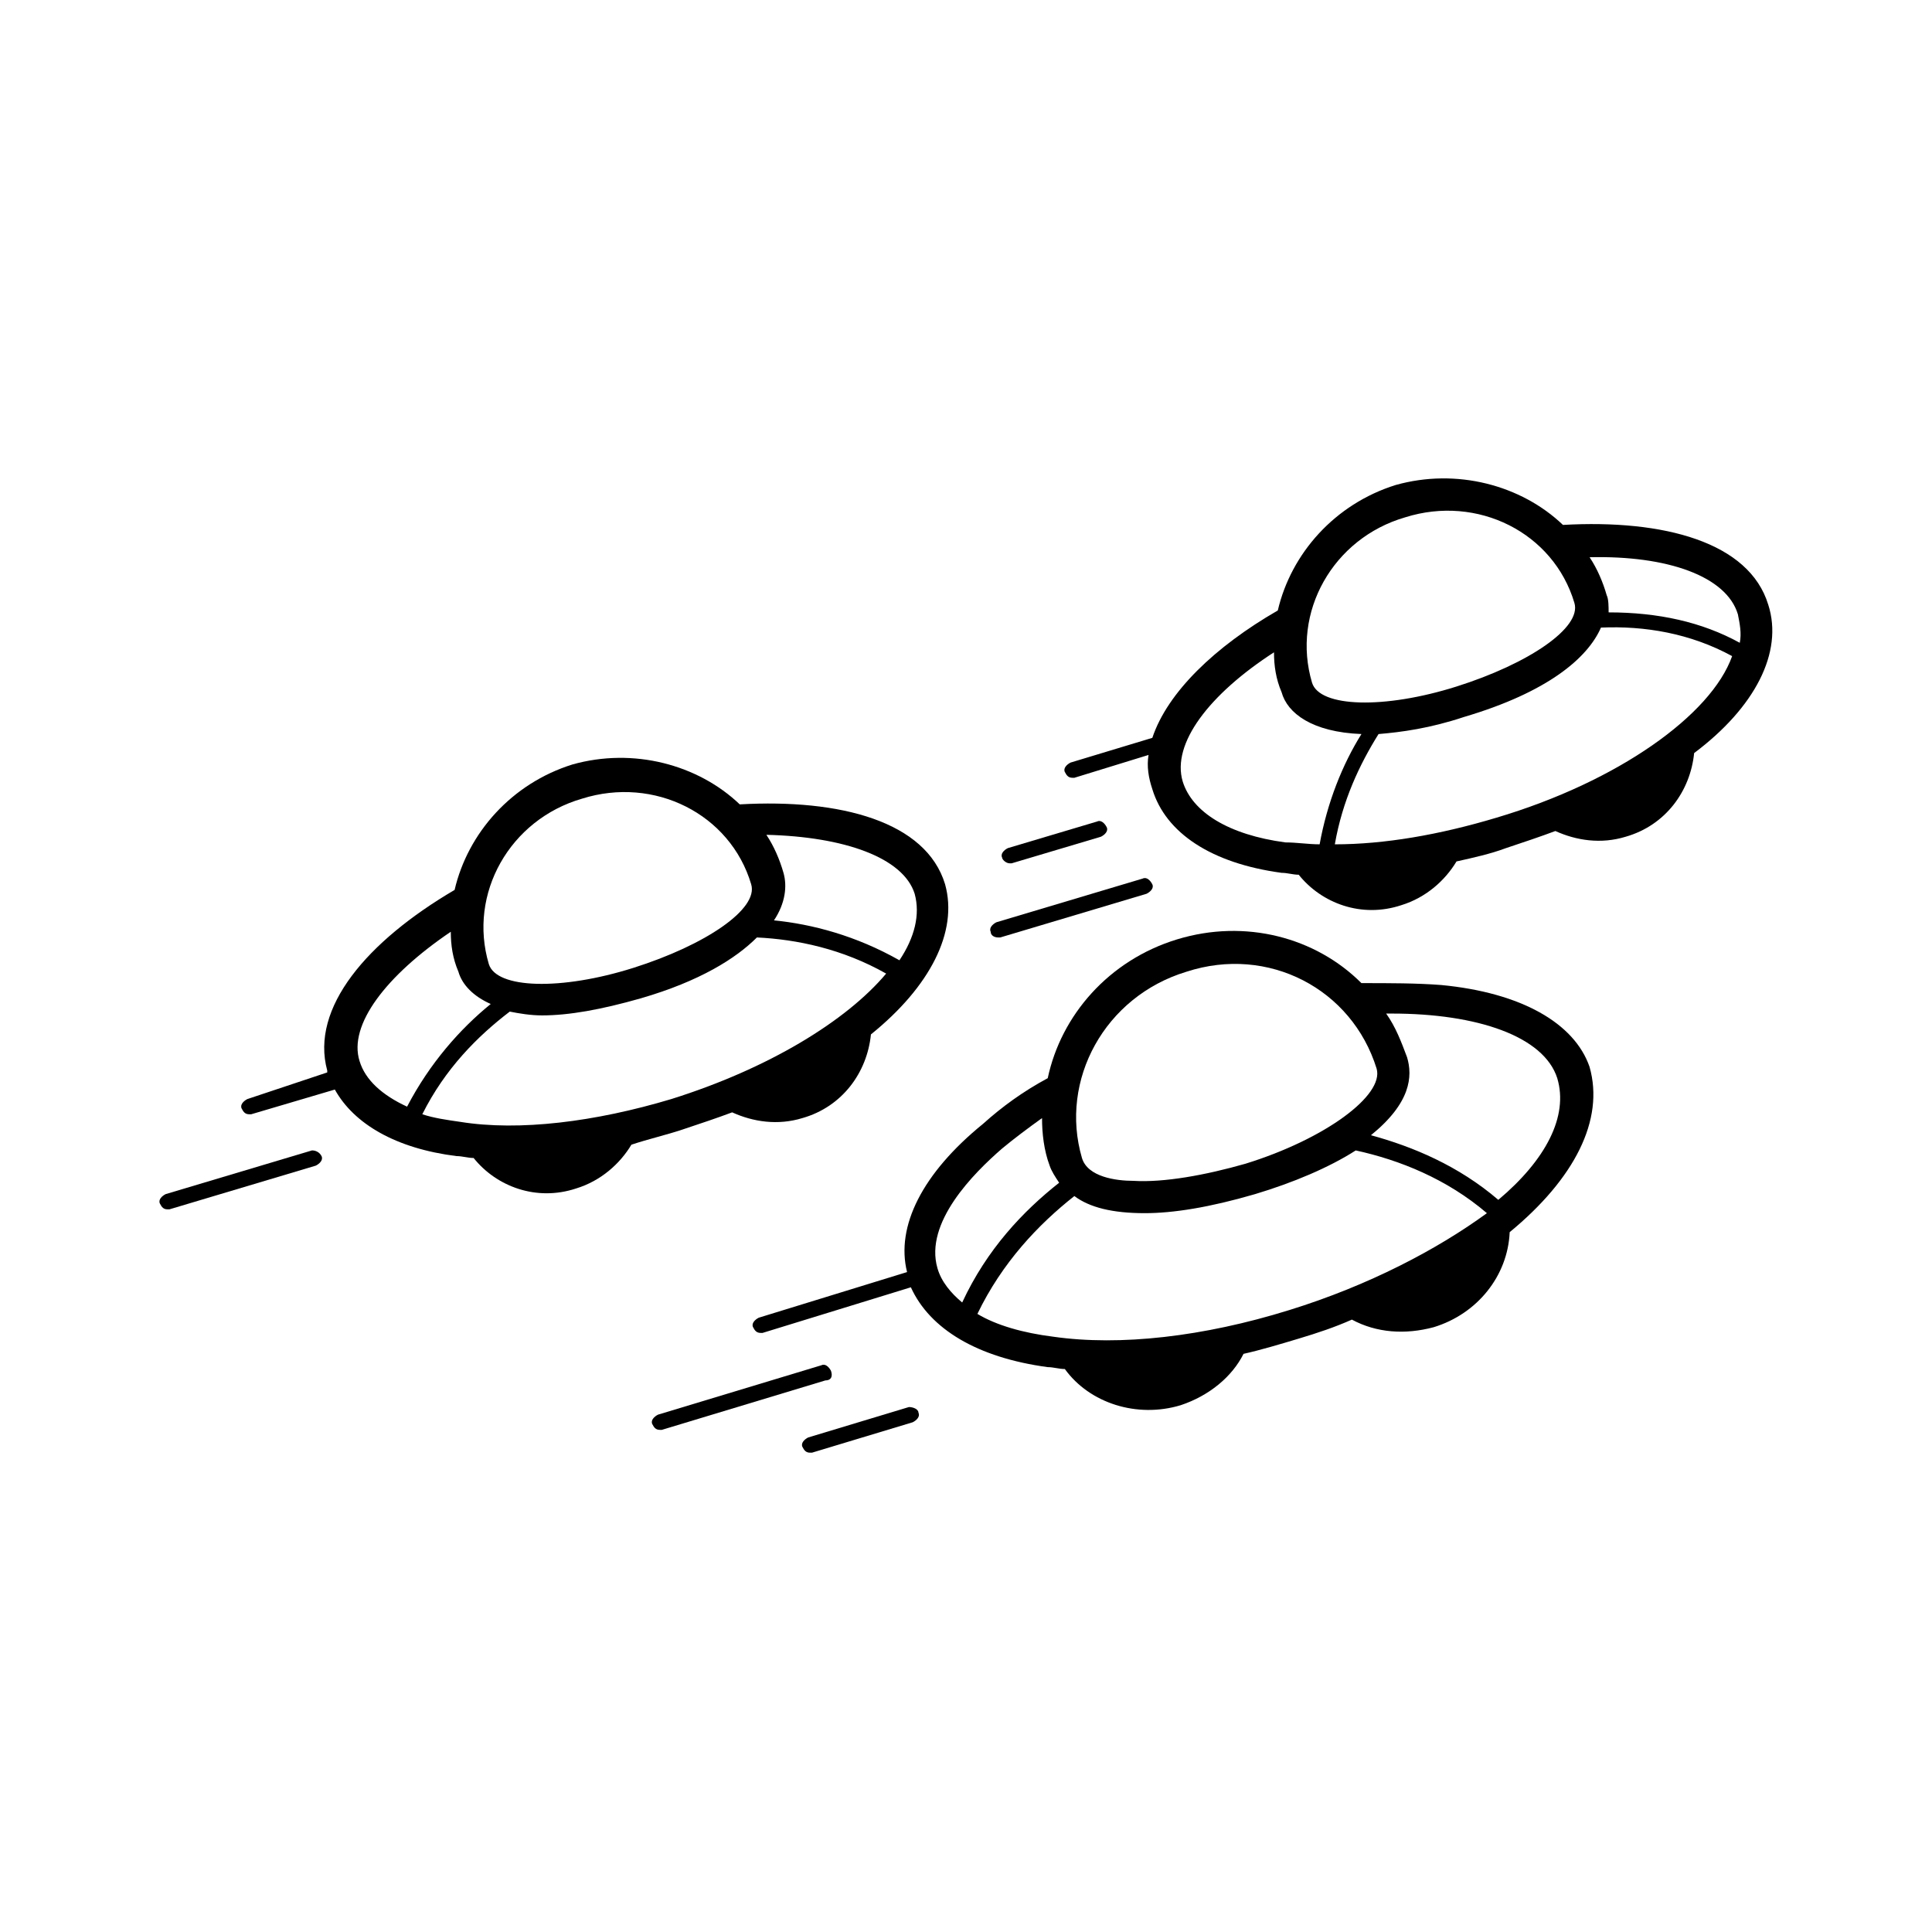
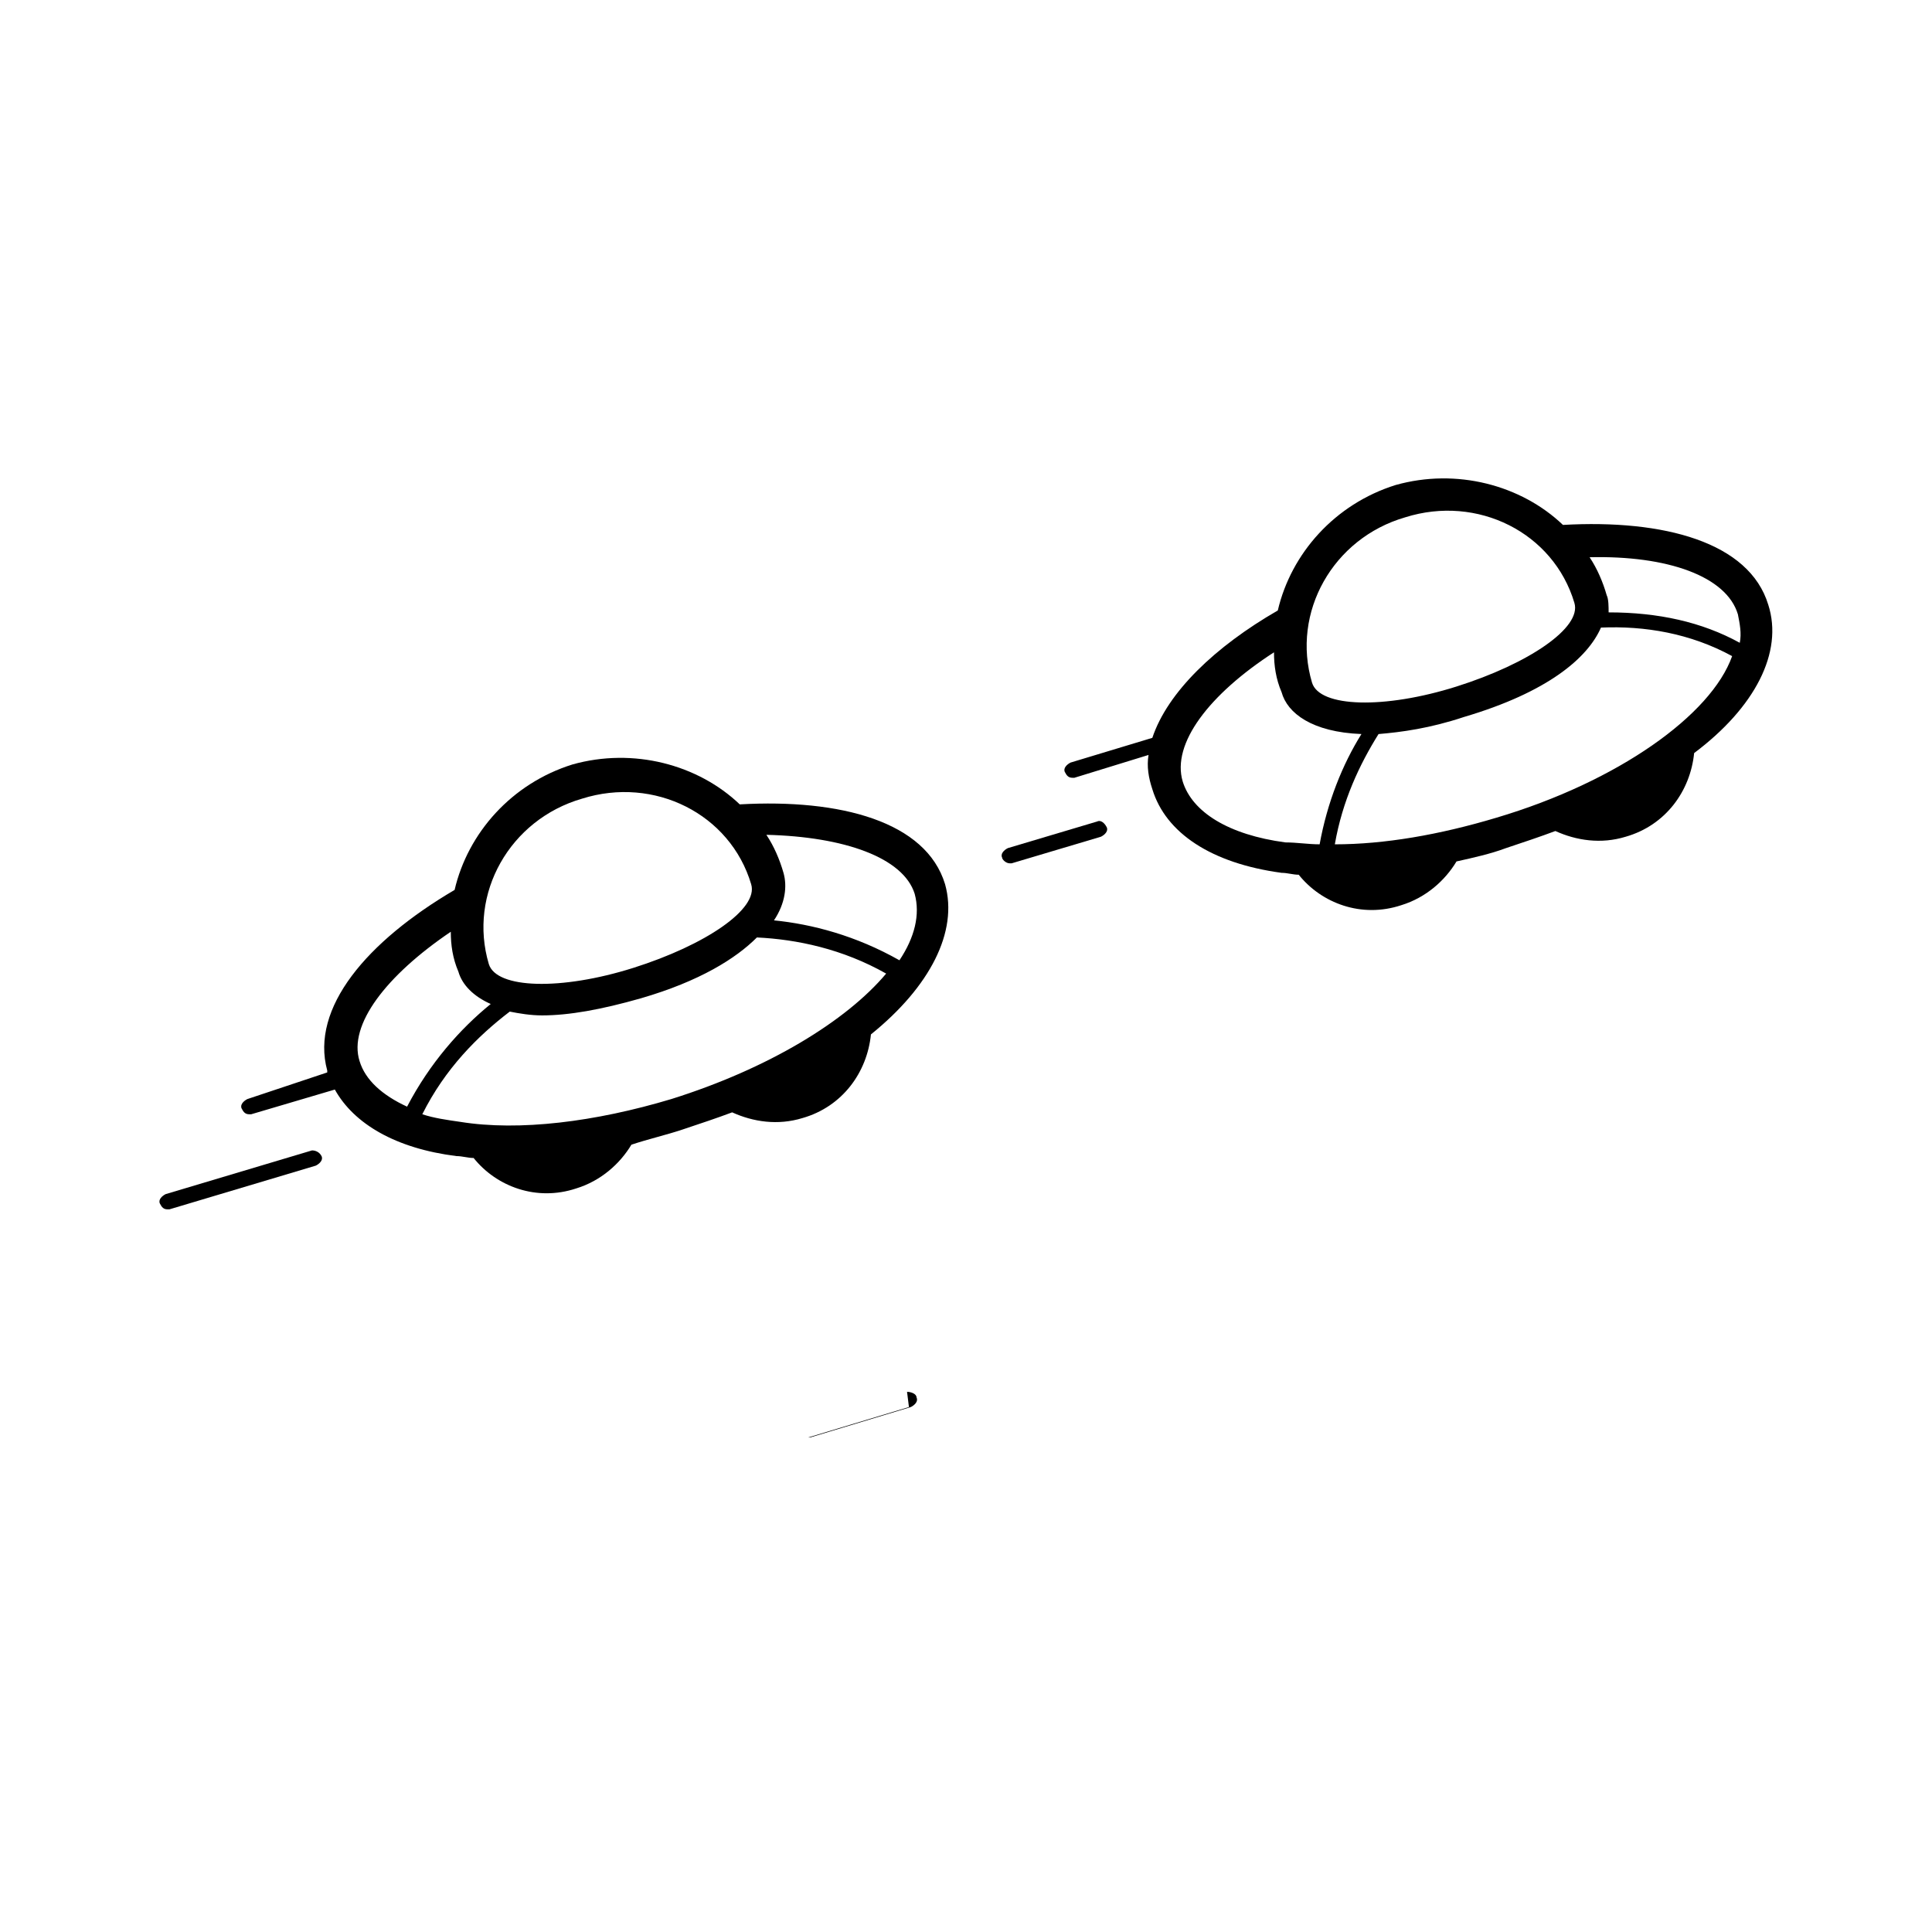
<svg xmlns="http://www.w3.org/2000/svg" fill="#000000" width="800px" height="800px" version="1.1" viewBox="144 144 512 512">
  <g>
-     <path d="m525.95 405.04c-6.551-0.504-13.602-0.504-21.16-0.504-12.09-12.09-30.73-17.129-48.871-11.586-18.137 5.543-30.73 20.152-34.258 36.777-6.551 3.527-12.09 7.559-17.129 12.09-16.121 13.098-23.176 27.207-20.152 39.297l-39.297 12.09c-1.008 0.504-2.016 1.512-1.512 2.519 0.504 1.008 1.008 1.512 2.016 1.512h0.504l39.297-12.09c5.039 11.082 17.633 18.641 36.273 21.16 1.512 0 3.023 0.504 4.535 0.504 6.551 9.07 19.145 13.098 30.73 9.574 7.559-2.519 13.602-7.559 16.625-13.602 4.535-1.008 9.574-2.519 14.609-4.031 5.039-1.512 9.574-3.023 14.105-5.039 6.551 3.527 14.105 4.031 21.664 2.016 11.586-3.527 19.648-13.602 20.152-25.191 17.129-14.105 25.191-29.727 21.16-43.832-4.023-11.586-18.133-19.648-39.293-21.664zm-40.305 86.152c-22.672 7.055-44.84 9.574-62.473 7.055-8.062-1.008-15.113-3.023-20.152-6.047 6.551-13.602 16.121-23.68 25.695-31.234 4.031 3.023 10.078 4.535 18.641 4.535 7.559 0 17.129-1.512 29.223-5.039 10.078-3.023 19.648-7.055 26.703-11.586 11.586 2.519 24.184 7.559 34.762 16.625-13.102 9.57-31.238 19.141-52.398 25.691zm-76.074-42.824c3.023-2.519 7.055-5.543 10.578-8.062 0 4.031 0.504 8.566 2.016 12.594 0.504 1.512 1.512 3.023 2.519 4.535-9.574 7.559-19.145 17.633-25.695 31.738-3.023-2.519-5.543-5.543-6.551-9.07-3.523-12.086 9.578-25.184 17.133-31.734zm99.25-21.16c2.016 7.055-13.602 18.641-34.762 25.191-10.578 3.023-21.664 5.039-29.727 4.535-4.535 0-12.09-1.008-13.602-6.047-6.047-20.656 6.047-42.824 27.711-49.375 21.664-7.051 43.832 4.535 50.379 25.695zm32.246 34.766c-10.578-9.07-22.672-14.105-33.754-17.129 10.578-8.566 11.082-15.617 9.574-20.656-1.512-4.031-3.023-8.062-5.543-11.586h1.512c22.672 0 40.305 6.047 43.832 17.129 3.019 10.074-3.027 21.66-15.621 32.242z" />
-     <path d="m364.23 507.31c-0.504-1.008-1.512-2.016-2.519-1.512l-43.328 13.098c-1.008 0.504-2.016 1.512-1.512 2.519 0.504 1.008 1.008 1.512 2.016 1.512h0.504l43.328-13.098c1.512 0 2.016-1.008 1.512-2.519z" />
-     <path d="m384.88 516.88-26.703 8.062c-1.008 0.504-2.016 1.512-1.512 2.519 0.504 1.008 1.008 1.512 2.016 1.512h0.504l26.703-8.062c1.008-0.504 2.016-1.512 1.512-2.519 0-1.008-1.512-1.512-2.519-1.512z" />
+     <path d="m384.88 516.88-26.703 8.062h0.504l26.703-8.062c1.008-0.504 2.016-1.512 1.512-2.519 0-1.008-1.512-1.512-2.519-1.512z" />
    <path d="m324.93 443.32c4.535-1.512 9.07-3.023 13.098-4.535 5.543 2.519 12.09 3.527 18.641 1.512 10.578-3.023 17.129-12.09 18.137-22.168 15.617-12.594 23.176-27.207 19.648-39.801-5.039-16.625-27.711-22.672-54.41-21.16-11.082-10.578-28.215-15.113-44.336-10.578-16.121 5.039-27.711 18.137-31.234 33.25-23.176 13.602-38.289 31.234-33.754 47.863v0.504l-21.16 7.055c-1.008 0.504-2.016 1.512-1.512 2.519 0.504 1.008 1.008 1.512 2.016 1.512h0.504l22.168-6.551c5.039 9.07 16.121 15.617 32.242 17.633 1.512 0 3.023 0.504 4.535 0.504 6.047 7.559 16.625 11.586 27.207 8.062 6.551-2.016 11.586-6.551 14.609-11.586 4.535-1.516 9.07-2.523 13.602-4.035zm-61.465-52.395c0 3.527 0.504 7.055 2.016 10.578 1.008 3.527 4.031 6.551 8.566 8.566-8.062 6.551-16.121 15.617-22.168 27.207-6.551-3.023-11.082-7.055-12.594-12.09-3.023-9.574 7.051-22.676 24.18-34.262zm79.602-12.594c2.016 6.551-12.09 16.121-31.234 22.168s-36.273 5.543-38.289-1.008c-5.543-18.641 5.543-38.289 24.688-43.832 19.145-6.047 39.297 4.031 44.836 22.672zm43.328 2.519c1.512 5.543 0 11.586-4.031 17.633-11.586-6.551-23.176-9.574-33.25-10.578 3.023-4.535 3.527-9.07 2.519-12.594-1.008-3.527-2.519-7.055-4.535-10.078 20.656 0.5 36.273 6.043 39.297 15.617zm-130.48 58.441c6.047-12.09 14.609-20.656 23.176-27.207 2.519 0.504 5.543 1.008 8.566 1.008 7.055 0 15.617-1.512 26.199-4.535 15.617-4.535 25.191-10.578 30.73-16.121 10.578 0.504 22.672 3.023 34.258 9.574-10.578 12.594-31.234 25.191-56.93 33.25-20.152 6.047-40.305 8.566-55.922 6.047-3.531-0.504-7.055-1.008-10.078-2.016z" />
    <path d="m226.69 448.87-38.793 11.586c-1.008 0.504-2.016 1.512-1.512 2.519 0.504 1.008 1.008 1.512 2.016 1.512h0.504l38.793-11.586c1.008-0.504 2.016-1.512 1.512-2.519-0.504-1.008-1.512-1.512-2.519-1.512z" />
    <path d="m612.61 304.27c-5.039-16.625-27.711-22.672-54.41-21.16-11.082-10.578-28.215-15.113-44.336-10.578-16.121 5.039-27.711 18.137-31.234 33.25-16.625 9.574-29.223 21.664-33.25 33.754l-21.664 6.551c-1.008 0.504-2.016 1.512-1.512 2.519 0.504 1.008 1.008 1.512 2.016 1.512h0.504l19.648-6.047c-0.504 3.023 0 6.047 1.008 9.07 3.527 11.586 15.617 19.648 34.258 22.168 1.512 0 3.023 0.504 4.535 0.504 6.047 7.559 16.625 11.586 27.207 8.062 6.551-2.016 11.586-6.551 14.609-11.586 4.535-1.008 9.07-2.016 13.098-3.527 4.535-1.512 9.07-3.023 13.098-4.535 5.543 2.519 12.09 3.527 18.641 1.512 10.578-3.023 17.129-12.09 18.137-22.168 16.121-12.094 23.68-26.703 19.648-39.301zm-72.043 56.43c-15.113 4.535-29.727 7.055-42.824 7.055 2.016-11.586 6.551-21.16 11.586-29.223 6.047-0.504 13.602-1.512 22.672-4.535 22.168-6.551 32.746-15.617 36.273-23.68 11.586-0.504 23.68 1.512 34.762 7.559-5.539 15.617-30.227 33.25-62.469 42.824zm-83.129-9.574c-3.023-10.078 7.055-23.176 24.184-34.258 0 3.527 0.504 7.055 2.016 10.578 1.512 5.543 8.062 10.578 21.16 11.082-5.039 8.062-9.07 18.137-11.082 29.223-3.023 0-6.047-0.504-9.07-0.504-15.117-2.016-24.688-8.059-27.207-16.121zm103.79-47.359c2.016 6.551-12.09 16.121-31.234 22.168s-36.273 5.543-38.289-1.008c-5.543-18.641 5.543-38.289 24.688-43.832 19.141-6.043 39.293 4.031 44.836 22.672zm43.328 3.023c0.504 2.519 1.008 5.039 0.504 7.559-10.078-5.543-21.664-8.062-34.762-8.062 0-1.512 0-3.527-0.504-4.535-1.008-3.527-2.519-7.055-4.535-10.078 20.652-0.5 36.273 5.043 39.297 15.117z" />
-     <path d="m408.56 392.44h0.504l38.793-11.586c1.008-0.504 2.016-1.512 1.512-2.519-0.504-1.008-1.512-2.016-2.519-1.512l-38.793 11.586c-1.008 0.504-2.016 1.512-1.512 2.519 0 1.008 1.008 1.512 2.016 1.512z" />
    <path d="m411.59 372.79h0.504l23.68-7.055c1.008-0.504 2.016-1.512 1.512-2.519s-1.512-2.016-2.519-1.512l-23.68 7.055c-1.008 0.504-2.016 1.512-1.512 2.519 0 0.504 1.008 1.512 2.016 1.512z" />
  </g>
</svg>